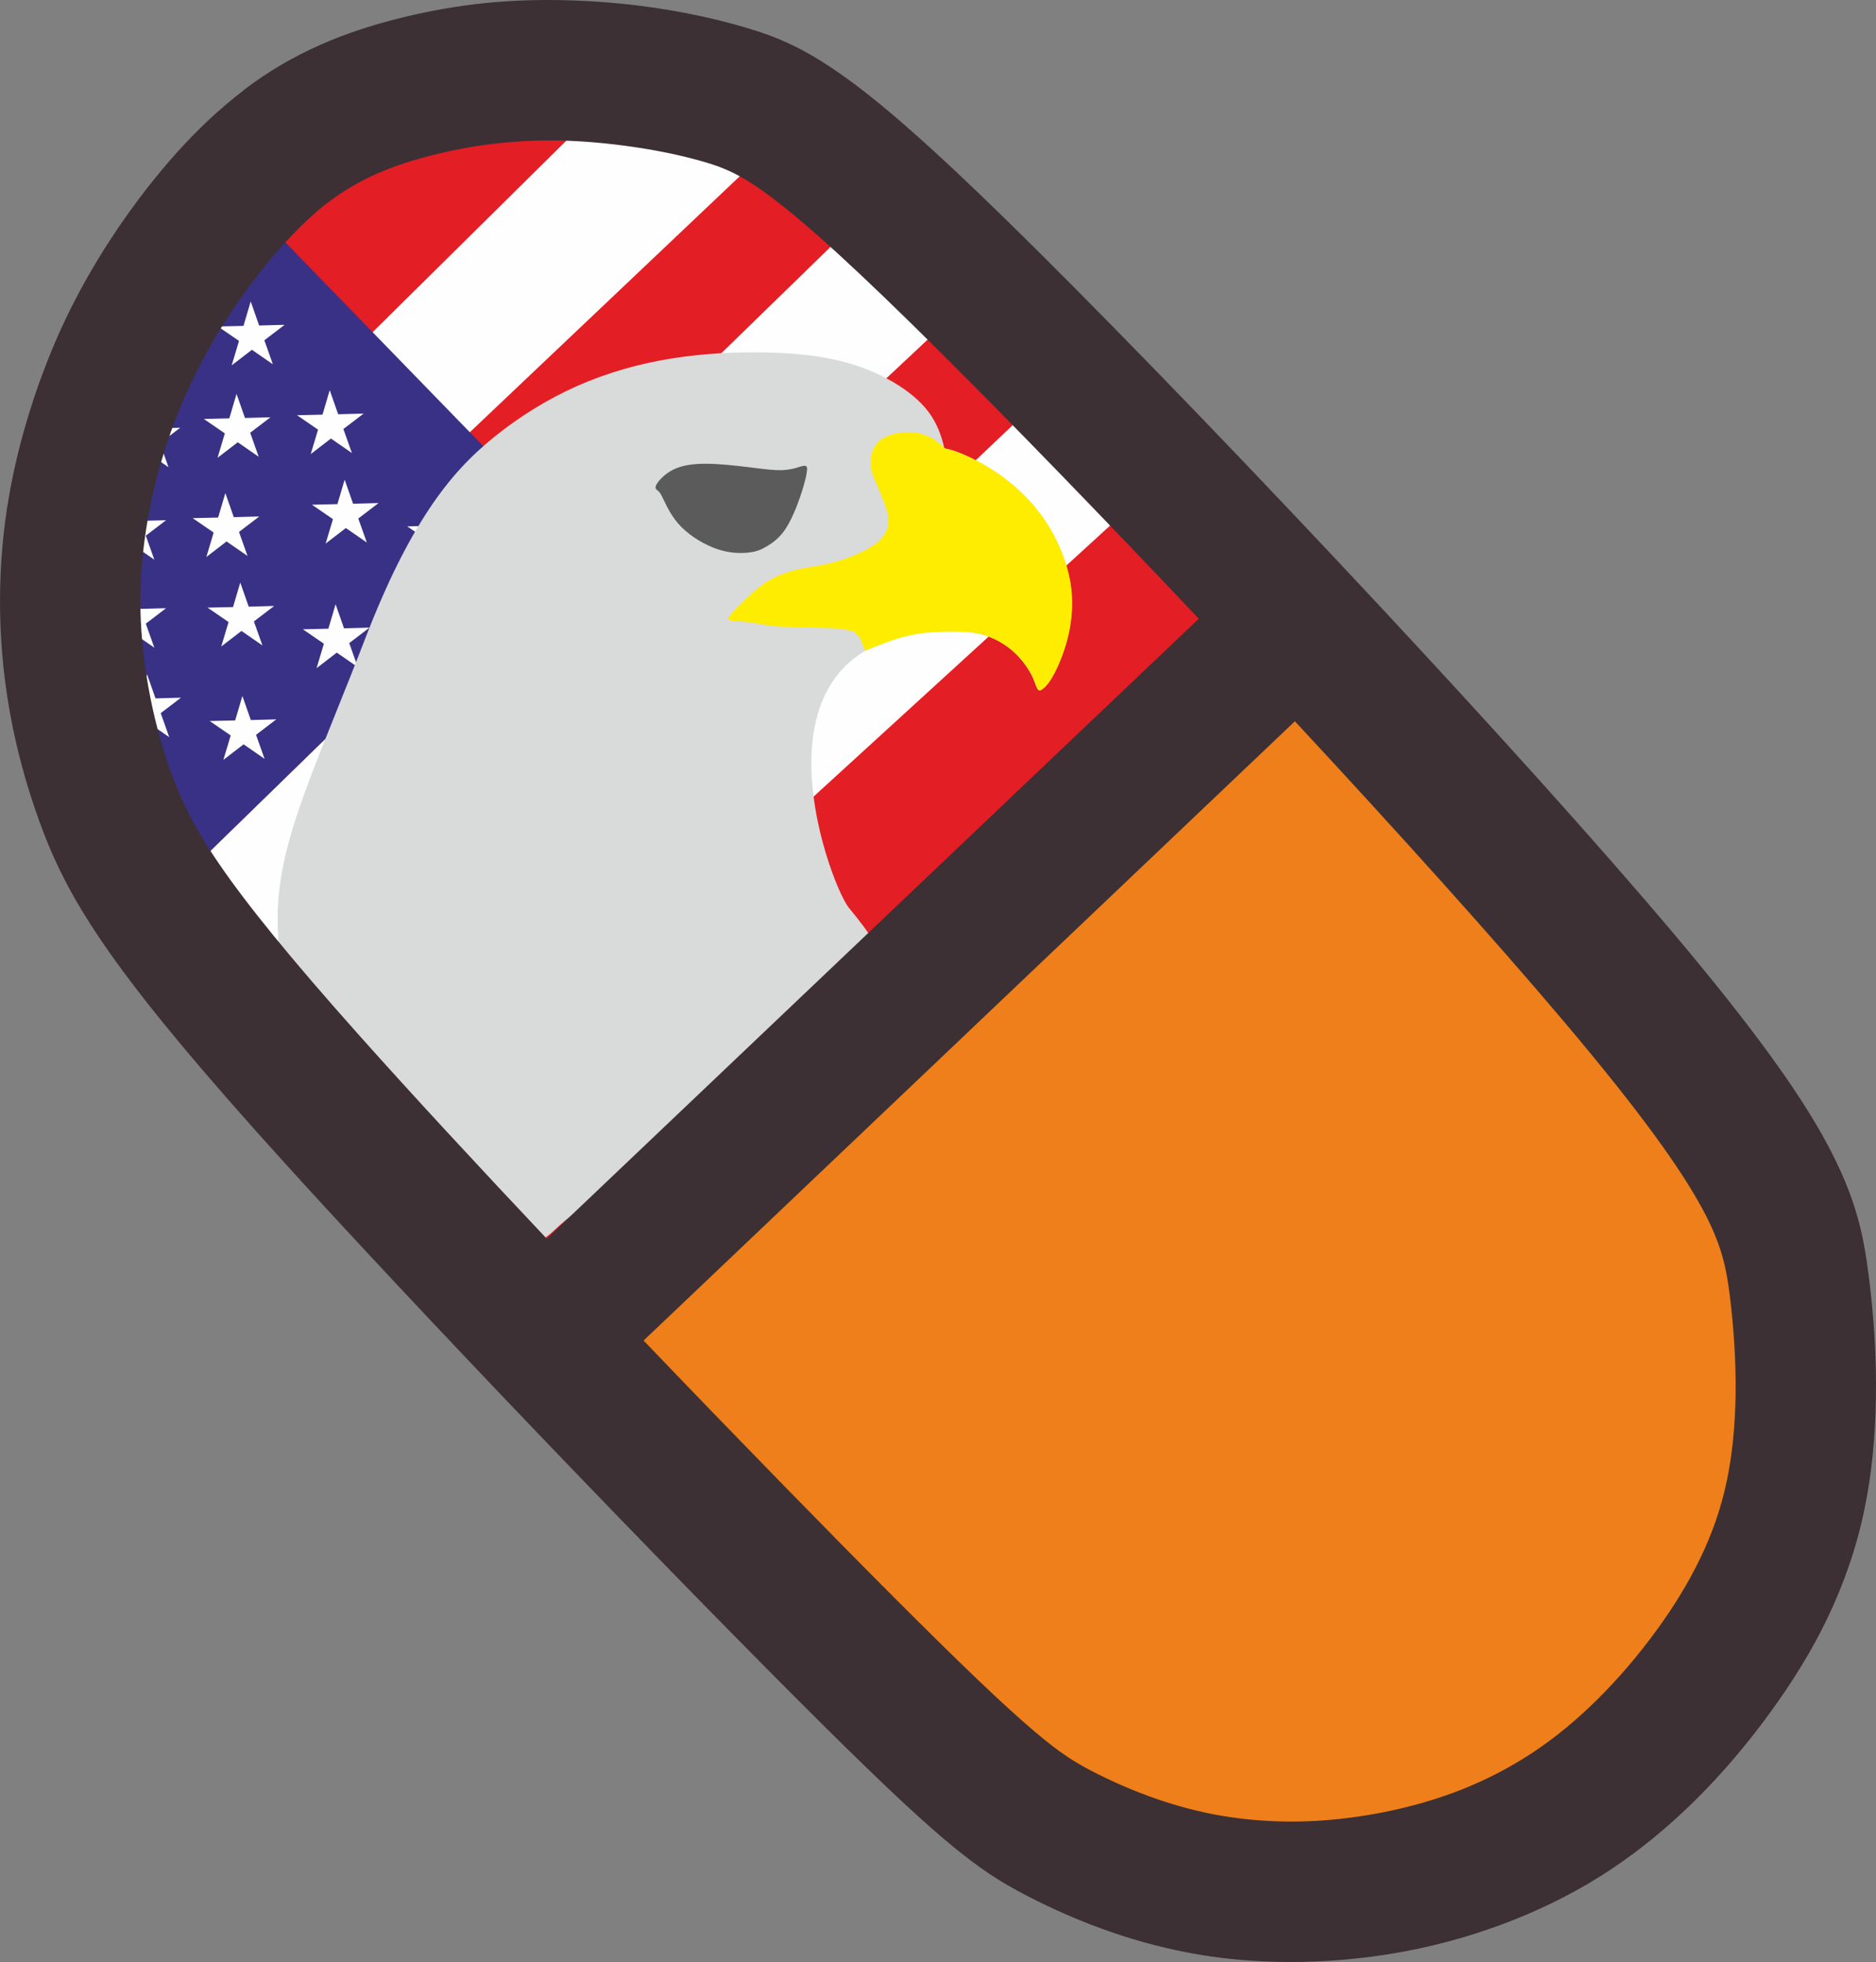
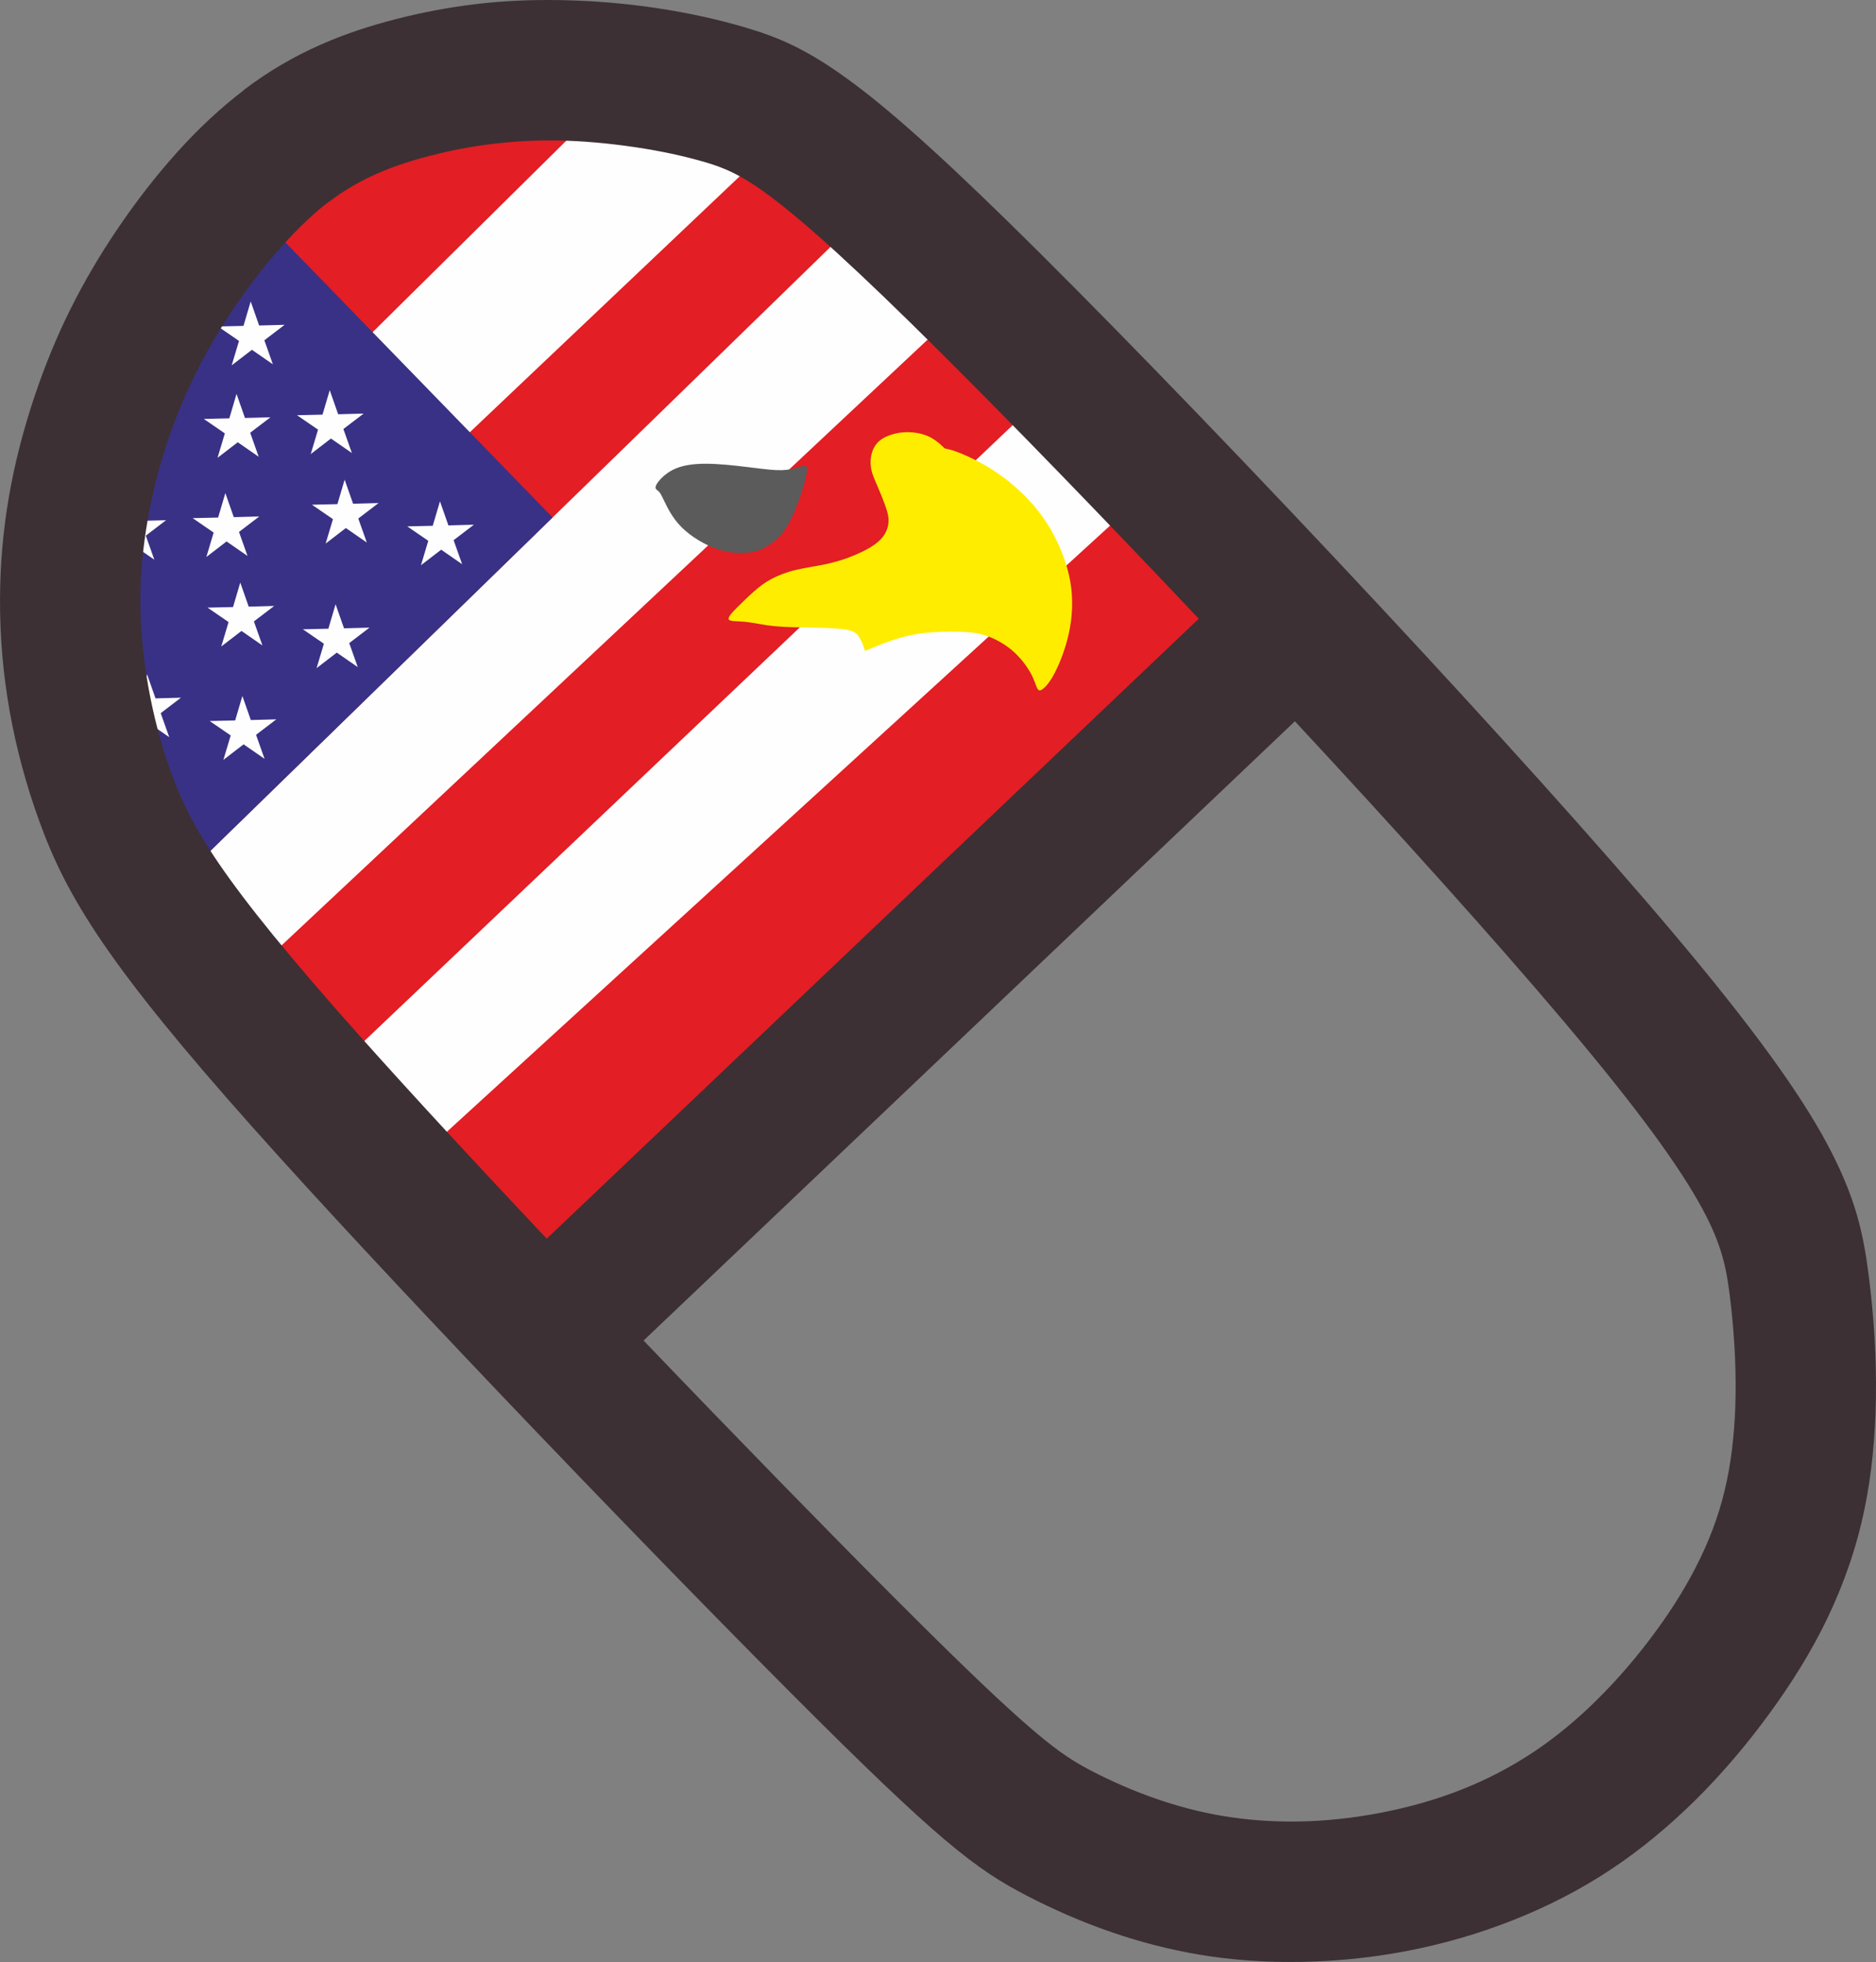
<svg xmlns="http://www.w3.org/2000/svg" xml:space="preserve" width="133.149mm" height="139.219mm" version="1.1" style="shape-rendering:geometricPrecision; text-rendering:geometricPrecision; image-rendering:optimizeQuality; fill-rule:evenodd; clip-rule:evenodd" viewBox="0 0 14130.79 14775.02">
  <rect x="0" y="0" width="14130.79" height="14775.02" fill="#808080" stroke="none" />
  <defs>
    <style type="text/css">
   
    .fil3 {fill:#FEFEFE}
    .fil5 {fill:#D9DADA}
    .fil6 {fill:#5B5B5B}
    .fil7 {fill:#FFED00}
    .fil2 {fill:#393185}
    .fil1 {fill:#FEFEFE;fill-rule:nonzero}
    .fil4 {fill:#EF7F1A;fill-rule:nonzero}
    .fil0 {fill:#E31E24;fill-rule:nonzero}
    .fil8 {fill:#3C3034;fill-rule:nonzero}
   
  </style>
  </defs>
  <g id="Layer_x0020_1">
    <path class="fil0" d="M3182.92 1024.71c-148.7,37.99 -290.6,83.08 -424.06,142.08 -129.15,57.11 -253.7,127.91 -373.54,219.08l-2.14 0c-117.38,89.3 -240,207 -362.14,342.29 -135.06,149.6 -263.13,316.39 -378.51,487.19 -109.46,162.04 -206.48,326.74 -292.08,498.36 -87.95,176.35 -162.16,353.82 -223.55,536.33 -65.61,195.07 -120.55,404.9 -158.85,627.64 -34.8,202.46 -54.95,406.66 -55.73,608.74 -0.82,216.59 20.02,446.49 61.85,682.72 40.99,231.34 101.03,458.56 179.46,674.65 76.5,210.78 173.22,416.84 373,708.85 215.82,315.44 549.93,728.68 1095.1,1339.97 410.62,460.44 924.22,1015.12 1462.83,1585.82l5090.02 -4838.46c-748.57,-791.94 -1472.54,-1538.14 -2020.61,-2083.03 -649.8,-646.01 -1046.6,-1005.02 -1322.8,-1211.84 -227.27,-170.17 -360.44,-223.76 -505.5,-266.7 -168.38,-49.86 -356.76,-89.61 -551.31,-118.48 -209.69,-31.12 -413.4,-48.73 -596.58,-52.1 -177.45,-3.27 -351.12,6.59 -523.29,27.42 -161.22,19.51 -317.45,50.08 -471.58,89.47z" />
    <path class="fil1" d="M912.72 4447.22c-0.21,13.09 -0.34,26.14 -0.39,39.2 -0.82,216.59 20.02,446.49 61.85,682.72 25.45,143.62 58.24,285.66 98.22,424.44l4499.65 -4266.13 236.53 0.88c-213.64,-156.98 -342.72,-208.45 -482.9,-249.94 -168.38,-49.86 -356.76,-89.61 -551.31,-118.48 -125.31,-18.59 -248.49,-32.36 -366.42,-41.16l-3336.07 3297.63 -159.15 230.83zm596.77 2080.2c5.62,8.34 11.35,16.75 17.15,25.23 123.04,179.84 284.57,391.49 501.7,653.48l4958.99 -4648.59 93.57 -73.07c-296.83,-293.83 -538.74,-525.23 -739.54,-708.27l-4757.18 4629.94 -74.69 121.27zm1140.27 1396.58c189,211.5 398.98,442.17 622.58,684.61l5176.47 -4730.21c-257.06,-267.47 -504.54,-522.46 -735.44,-757.74l-4969.39 4719.09 -94.22 84.26z" />
    <polygon class="fil2" points="2137.95,1813.43 425.69,3426.29 398.26,5250.05 1580.03,6412.87 4162.46,3896.84 " />
    <polygon class="fil3" points="3481.03,4248.85 3323.09,4139.59 3170.83,4256.63 3225.94,4072.65 3067.58,3964.01 3259.58,3959.56 3313.97,3775.39 3377.53,3956.61 3569.5,3951.43 3416.78,4067.87 " />
    <polygon class="fil3" points="2763.02,4085.69 2605.08,3976.43 2452.82,4093.47 2507.93,3909.49 2349.57,3800.85 2541.57,3796.4 2595.96,3612.23 2659.52,3793.45 2851.49,3788.27 2698.77,3904.71 " />
    <polygon class="fil3" points="2650.71,3411.77 2492.77,3302.51 2340.51,3419.55 2395.62,3235.58 2237.25,3126.94 2429.25,3122.49 2483.64,2938.32 2547.2,3119.54 2739.18,3114.36 2586.46,3230.79 " />
    <polygon class="fil3" points="1948.71,3439.86 1790.77,3330.6 1638.51,3447.63 1693.62,3263.66 1535.26,3155.02 1727.26,3150.57 1781.65,2966.4 1845.21,3147.62 2037.18,3142.44 1884.46,3258.87 " />
    <polygon class="fil3" points="2055.41,2743.47 1897.47,2634.22 1745.21,2751.25 1800.32,2567.28 1641.96,2458.64 1833.96,2454.19 1888.35,2270.02 1951.91,2451.24 2143.88,2446.06 1991.16,2562.49 " />
    <polygon class="fil3" points="2694.79,5023.85 2536.85,4914.59 2384.59,5031.63 2439.7,4847.65 2281.34,4739.01 2473.34,4734.56 2527.73,4550.39 2591.29,4731.61 2783.26,4726.44 2630.54,4842.87 " />
    <polygon class="fil3" points="1976.78,4860.69 1818.84,4751.43 1666.58,4868.47 1721.69,4684.49 1563.33,4575.85 1755.33,4571.4 1809.72,4387.23 1873.28,4568.45 2065.25,4563.27 1912.53,4679.71 " />
    <polygon class="fil3" points="1864.47,4186.77 1706.53,4077.52 1554.27,4194.55 1609.38,4010.58 1451.01,3901.94 1643.01,3897.49 1697.4,3713.32 1760.96,3894.54 1952.94,3889.36 1800.22,4005.79 " />
    <polygon class="fil3" points="1162.47,4214.86 1004.53,4105.6 852.27,4222.63 907.38,4038.66 749.02,3930.02 941.02,3925.57 995.41,3741.4 1058.97,3922.62 1250.94,3917.44 1098.22,4033.88 " />
-     <polygon class="fil3" points="1269.18,3518.47 1111.24,3409.22 958.97,3526.25 1014.09,3342.28 855.72,3233.64 1047.72,3229.19 1102.11,3045.02 1165.67,3226.24 1357.64,3221.06 1204.93,3337.49 " />
    <polygon class="fil3" points="1992.8,5714.61 1834.86,5605.36 1682.6,5722.39 1737.71,5538.42 1579.35,5429.78 1771.34,5425.33 1825.73,5241.16 1889.29,5422.38 2081.27,5417.2 1928.55,5533.63 " />
    <polygon class="fil3" points="1274.79,5551.45 1116.85,5442.19 964.59,5559.23 1019.7,5375.26 861.34,5266.62 1053.33,5262.17 1107.72,5078 1171.28,5259.22 1363.26,5254.04 1210.54,5370.47 " />
-     <polygon class="fil3" points="1162.47,4877.54 1004.53,4768.28 852.27,4885.32 907.38,4701.35 749.02,4592.7 941.02,4588.26 995.41,4404.08 1058.97,4585.31 1250.94,4580.13 1098.22,4696.56 " />
    <polygon class="fil3" points="460.48,4905.62 302.54,4796.36 150.28,4913.4 205.39,4729.43 47.03,4620.78 239.02,4616.34 293.41,4432.16 356.97,4613.39 548.95,4608.21 396.23,4724.64 " />
-     <polygon class="fil3" points="567.18,4209.24 409.24,4099.98 256.98,4217.02 312.09,4033.05 153.73,3924.4 345.72,3919.96 400.11,3735.78 463.67,3917.01 655.65,3911.83 502.93,4028.26 " />
-     <path class="fil4" d="M4769.68 10105.07c713.06,744.39 1411.78,1459.7 1921.19,1970.01 530.53,531.48 853.68,838.6 1081.38,1031.51 197.65,167.46 310.76,236.26 437.26,301.76 150.48,77.93 320.12,153.42 504.35,216.54 157.1,53.84 323.31,98.42 495.09,127.42 192.22,32.44 391.52,47 592.5,43.46 200.03,-3.52 408.89,-25.51 621.33,-66.14 218.24,-41.73 430.93,-101.5 631.55,-181.3 186.29,-74.1 368.87,-168.09 543.53,-284.01 172.04,-114.17 334.3,-249.29 485.1,-397.98 170.8,-168.39 325.02,-350.48 461.09,-537.16 128.41,-176.14 242.73,-359.54 337.48,-556.41 89.42,-185.78 158.93,-381.71 202.87,-592.83 42.76,-205.4 62.87,-425.89 66.52,-647.28 4.44,-268.15 -14.35,-538.3 -46.16,-787.16 -25.01,-195.77 -59.77,-375.66 -206.01,-646.79 -170.9,-316.86 -482.25,-751.14 -1060.17,-1435.7 -534.1,-632.68 -1285.44,-1465.79 -2069.88,-2309.96l-4999.05 4752z" />
    <g id="_2768545254048">
-       <path class="fil5" d="M7113.64 3375.72c-24.37,-101.48 -56.19,-187.44 -117.04,-270.33 -60.85,-82.9 -154.76,-161.17 -267.38,-227.08 -112.62,-65.93 -246.3,-122.69 -404.72,-161.16 -158.41,-38.46 -341.54,-58.6 -557.64,-63.19 -216.09,-4.57 -465.15,6.41 -709.64,45.78 -244.48,39.37 -484.38,107.14 -709.63,206.94 -225.26,99.8 -435.86,231.67 -618.99,379.08 -183.12,147.42 -338.79,310.41 -496.29,547.57 -157.48,237.15 -316.82,548.5 -479.81,971.51 -674.55,1750.81 -1020.86,2081.6 -110.83,3741.93 302.94,552.72 1103.46,1128.17 1527.35,723.54 1047,-999.42 3556,-839.62 2226.13,-2432.74 -146.41,-175.41 -887.91,-2145.24 838.57,-2080.79 86.07,3.21 147.41,12.36 211.97,36.62 64.56,24.26 132.32,63.63 189.09,114.9 56.77,51.28 102.55,114.46 130.02,165.74 27.47,51.27 36.64,90.65 47.16,109.89 10.53,19.23 22.42,18.31 43.03,2.28 20.6,-16.03 49.9,-47.16 86.98,-118.12 37.08,-70.97 81.95,-181.75 108.05,-303.08 26.11,-121.32 33.42,-253.18 10.07,-386.4 -23.35,-133.23 -77.38,-267.84 -137.81,-375.88 -60.43,-108.05 -127.28,-189.54 -194.12,-258.21 -66.84,-68.69 -133.68,-124.53 -199.15,-170.77 -65.47,-46.24 -129.57,-82.89 -186.8,-111.72 -57.23,-28.83 -107.59,-49.9 -144.56,-62.99 -36.95,-13.09 -60.5,-18.2 -84.05,-23.32z" />
      <path class="fil6" d="M4943.44 3651.52c14.65,-29.3 61.34,-81.5 125.9,-114 64.56,-32.51 146.97,-45.33 245.86,-45.33 98.89,0 214.26,12.82 308.58,24.27 94.31,11.44 167.57,21.51 224.33,23.8 56.77,2.29 97.06,-3.21 132.77,-12.36 35.71,-9.16 66.85,-21.98 83.33,-20.14 16.48,1.84 18.31,18.32 11.9,55.86 -6.41,37.54 -21.06,96.14 -48.08,174.89 -27.01,78.75 -66.37,177.64 -111.71,245.4 -45.32,67.75 -96.59,104.39 -139.63,130.02 -43.03,25.64 -77.83,40.3 -136.88,47.16 -59.06,6.87 -142.39,5.94 -236.25,-25.64 -93.85,-31.59 -198.24,-93.86 -269.19,-164.82 -70.97,-70.97 -108.51,-150.63 -131.4,-198.24 -22.89,-47.62 -31.14,-63.19 -43.96,-74.17 -12.82,-10.99 -30.21,-17.39 -15.56,-46.7z" />
      <path class="fil7" d="M7813.65 5184.76c-10.53,-19.23 -19.69,-58.59 -47.15,-109.87 -27.47,-51.28 -73.26,-114.47 -130.03,-165.74 -56.77,-51.28 -124.53,-90.65 -189.09,-114.92 -64.55,-24.26 -125.9,-33.42 -211.97,-36.62 -86.07,-3.21 -196.87,-0.46 -290.14,11.64 -93.27,12.11 -169.01,33.57 -237.62,57.2 -68.61,23.63 -130.08,49.45 -191.55,75.26 -14.84,-42.75 -29.67,-85.5 -50.8,-113.26 -21.12,-27.75 -48.53,-40.51 -104.82,-48.72 -56.28,-8.21 -141.44,-11.88 -237.12,-13.71 -95.69,-1.83 -201.91,-1.83 -289.35,-10.53 -87.45,-8.7 -156.13,-26.1 -217.47,-32.51 -61.35,-6.41 -115.37,-1.84 -126.37,-16.94 -10.98,-15.11 21.06,-49.9 60.44,-89.73 39.37,-39.83 86.06,-84.7 128.18,-121.78 42.12,-37.08 79.67,-66.38 130.03,-93.39 50.36,-27.02 113.55,-51.75 185.43,-69.14 71.88,-17.39 152.45,-27.47 228.91,-43.95 76.47,-16.48 148.8,-39.37 219.76,-69.6 70.97,-30.21 140.56,-67.75 184.05,-109.87 43.49,-42.12 60.9,-88.82 65.01,-130.02 4.12,-41.21 -5.04,-76.92 -21.52,-124.08 -16.48,-47.15 -40.29,-105.76 -60.89,-153.37 -20.6,-47.61 -38,-84.23 -46.25,-124.53 -8.24,-40.29 -7.31,-84.23 3.22,-122.68 10.53,-38.46 30.67,-71.43 59.97,-95.7 29.3,-24.26 67.75,-39.83 105.3,-49.9 37.55,-10.07 74.17,-14.65 113.08,-13.73 38.92,0.91 80.13,7.32 115.37,18.76 35.26,11.44 64.56,27.92 89.41,45.97 24.84,18.04 45.24,37.65 65.64,57.26 23.55,5.12 47.11,10.23 84.06,23.33 36.96,13.09 87.32,34.14 144.55,62.99 57.23,28.83 121.34,65.47 186.8,111.71 65.47,46.24 132.32,102.1 199.16,170.77 66.84,68.68 133.69,150.17 194.12,258.22 60.43,108.05 114.46,242.64 137.81,375.87 23.35,133.22 16.03,265.09 -10.07,386.41 -26.1,121.32 -70.97,232.11 -108.06,303.07 -37.08,70.97 -66.38,102.11 -86.98,118.13 -20.6,16.03 -32.51,16.94 -43.03,-2.29z" />
    </g>
    <path class="fil8" d="M3248.16 1170.86c-143.49,36.67 -280.41,80.17 -409.19,137.11 -124.62,55.1 -244.81,123.42 -360.44,211.4l-2.07 0c-113.26,86.17 -231.58,199.74 -349.44,330.29 -130.33,144.36 -253.91,305.3 -365.24,470.1 -105.62,156.36 -199.23,315.29 -281.83,480.89 -84.86,170.17 -156.48,341.41 -215.71,517.52 -63.31,188.23 -116.33,390.7 -153.28,605.63 -33.58,195.36 -53.03,392.41 -53.78,587.4 -0.79,208.99 19.32,430.84 59.69,658.78 39.54,223.23 97.49,442.48 173.17,650.99 73.81,203.39 167.14,402.23 359.91,684 208.26,304.39 530.65,703.13 1056.71,1292.99 396.22,444.29 891.82,979.52 1411.54,1530.22l4911.54 -4668.81c-722.33,-764.18 -1420.91,-1484.21 -1949.76,-2009.99 -627.02,-623.36 -1009.9,-969.79 -1276.42,-1169.35 -219.3,-164.2 -347.8,-215.92 -487.76,-257.35 -162.48,-48.12 -344.26,-86.47 -531.99,-114.33 -202.33,-30.02 -398.9,-47.03 -575.66,-50.27 -171.23,-3.15 -338.81,6.37 -504.94,26.47 -155.56,18.82 -306.32,48.32 -455.05,86.32zm-836.18 -832.97c190.83,-84.37 381.54,-145.72 575,-195.16 188.22,-48.1 383.81,-86.01 591.87,-111.18 197.5,-23.89 410.89,-34.96 645.87,-30.63 237.11,4.36 480.68,24.18 712.48,58.57 230.37,34.19 461.22,83.57 677.09,147.49 245.64,72.73 467.25,160.53 823.55,427.32 309.11,231.45 727.45,607.65 1388.35,1264.7 693.68,689.65 1660.59,1692.87 2589.6,2689.82 821.06,881.1 1617.18,1761.91 2177.61,2425.78 619.68,734.02 963.73,1218.59 1164.79,1591.37 225.25,417.64 279.17,697.93 318.25,1003.71 37,289.51 58.83,605.51 53.59,921.73 -4.7,284.39 -30.69,568.42 -86.02,834.21 -61.69,296.36 -158.25,569.29 -282,826.4 -118.52,246.24 -264.7,480.02 -430.7,707.72 -170.32,233.66 -359.41,457.7 -564.42,659.81 -195.53,192.78 -407.34,368.93 -633.61,519.09 -228.03,151.34 -473,276.67 -728.26,378.2 -268.34,106.74 -540.66,184.36 -810.47,235.95 -260.01,49.73 -526.44,76.83 -792.17,81.51 -267.42,4.72 -527.16,-13.73 -772.16,-55.09 -231.08,-39.01 -449.28,-97.14 -651.7,-166.49 -234.25,-80.26 -449.44,-175.99 -640.06,-274.7 -190.31,-98.56 -356.42,-198.62 -628.1,-428.8 -242.17,-205.18 -579.34,-525.29 -1127.57,-1074.49 -589.16,-590.2 -1424.51,-1447.25 -2234.96,-2298.55 -685.27,-719.83 -1349.5,-1431.3 -1832.99,-1973.45 -554.07,-621.27 -902.8,-1054.67 -1139.61,-1400.77 -252.27,-368.72 -378.01,-638.87 -480.13,-920.3 -99.46,-274.03 -174.01,-553.16 -222.92,-829.24 -48.89,-276.07 -73.2,-559.34 -72.12,-841.19 1.03,-270.2 24.97,-525.72 66.21,-765.65 45.41,-264.09 112.92,-519.9 194.73,-763.17 79.27,-235.7 168.69,-452 269.6,-654.34 103.19,-206.88 220.21,-405.53 352.32,-601.11 136.86,-202.62 291.11,-403.04 456.45,-586.17 152.46,-168.87 319.46,-326.46 497.37,-461.95l-0.76 -1c189.47,-144.15 381.02,-253.7 576.01,-339.92zm2435.78 9757.3c699.79,730.52 1385.48,1432.51 1885.41,1933.31 520.65,521.58 837.79,822.98 1061.24,1012.3 193.97,164.34 304.97,231.86 429.11,296.14 147.68,76.48 314.16,150.56 494.96,212.51 154.17,52.83 317.29,96.59 485.86,125.04 188.64,31.84 384.23,46.13 581.47,42.65 196.31,-3.46 401.27,-25.04 609.76,-64.91 214.17,-40.95 422.9,-99.61 619.78,-177.92 182.82,-72.72 362,-164.95 533.41,-278.71 168.84,-112.05 328.07,-244.66 476.07,-390.57 167.62,-165.25 318.96,-343.95 452.5,-527.15 126.03,-172.86 238.2,-352.84 331.19,-546.04 87.76,-182.32 155.97,-374.6 199.1,-581.79 41.96,-201.57 61.69,-417.95 65.28,-635.22 4.35,-263.16 -14.08,-528.27 -45.3,-772.5 -24.55,-192.12 -58.66,-368.66 -202.16,-634.74 -167.71,-310.94 -473.27,-737.14 -1040.43,-1408.96 -524.15,-620.89 -1261.49,-1438.48 -2031.31,-2266.93l-4905.93 4663.48z" />
  </g>
</svg>